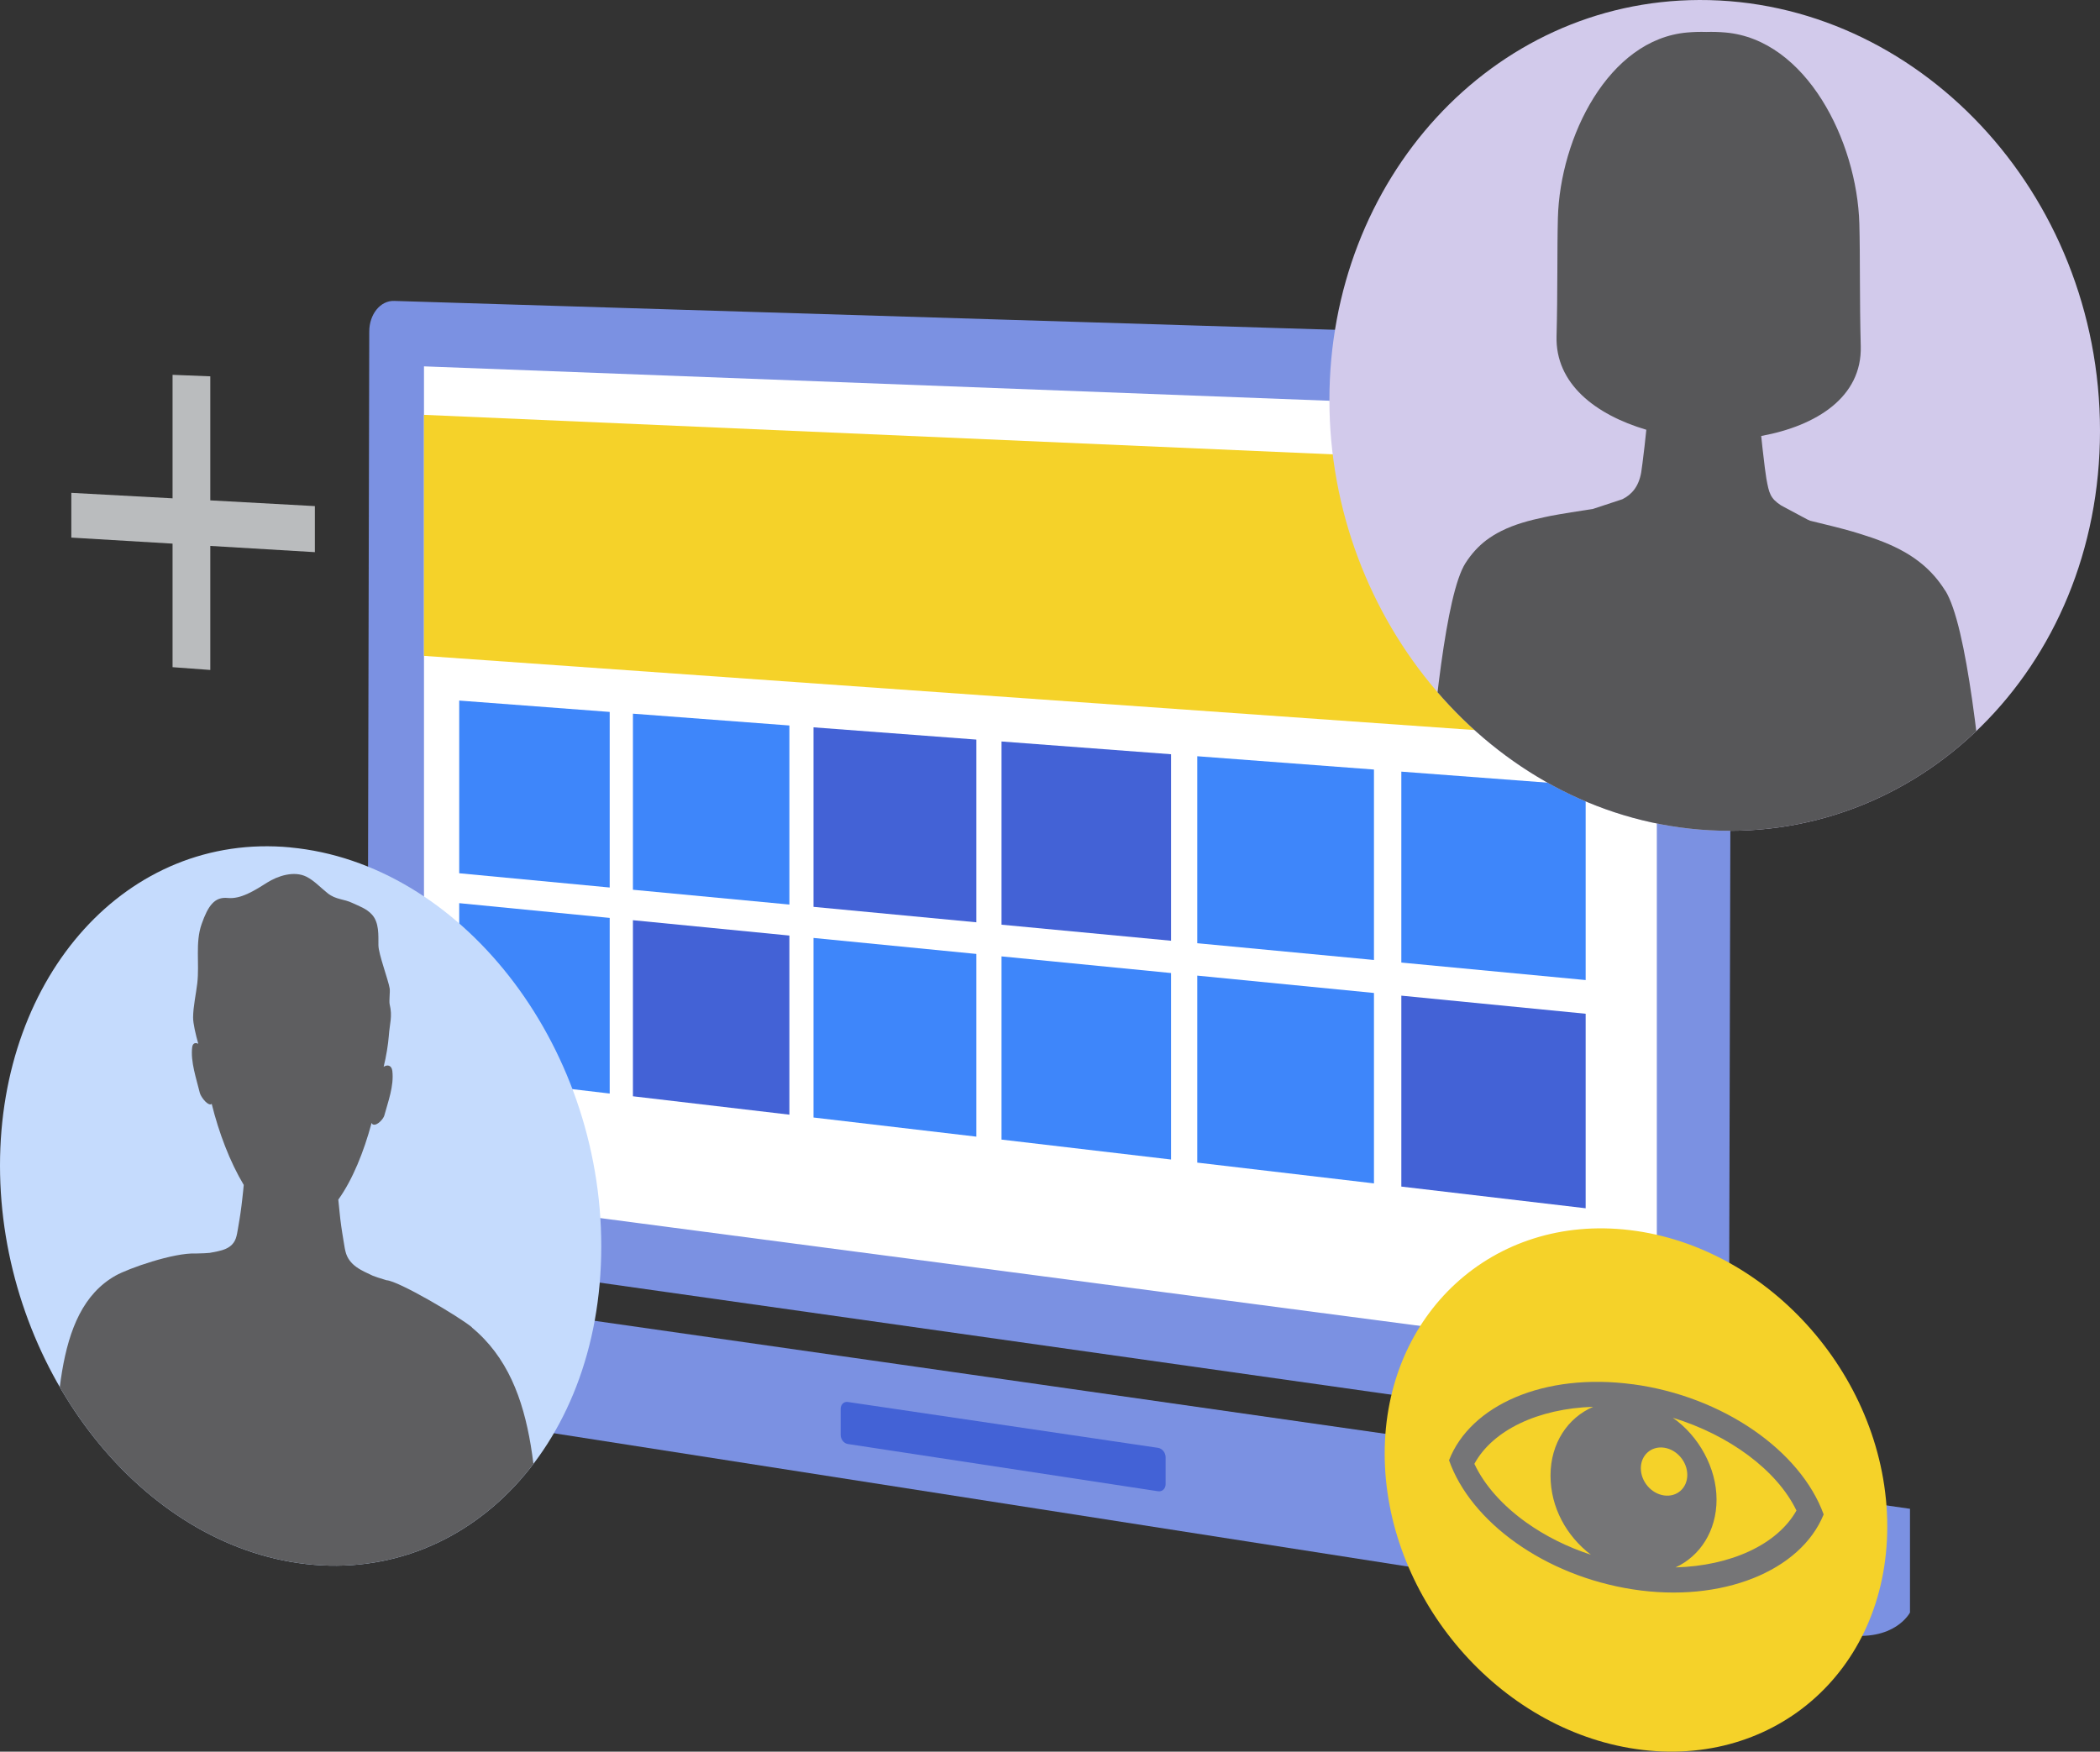
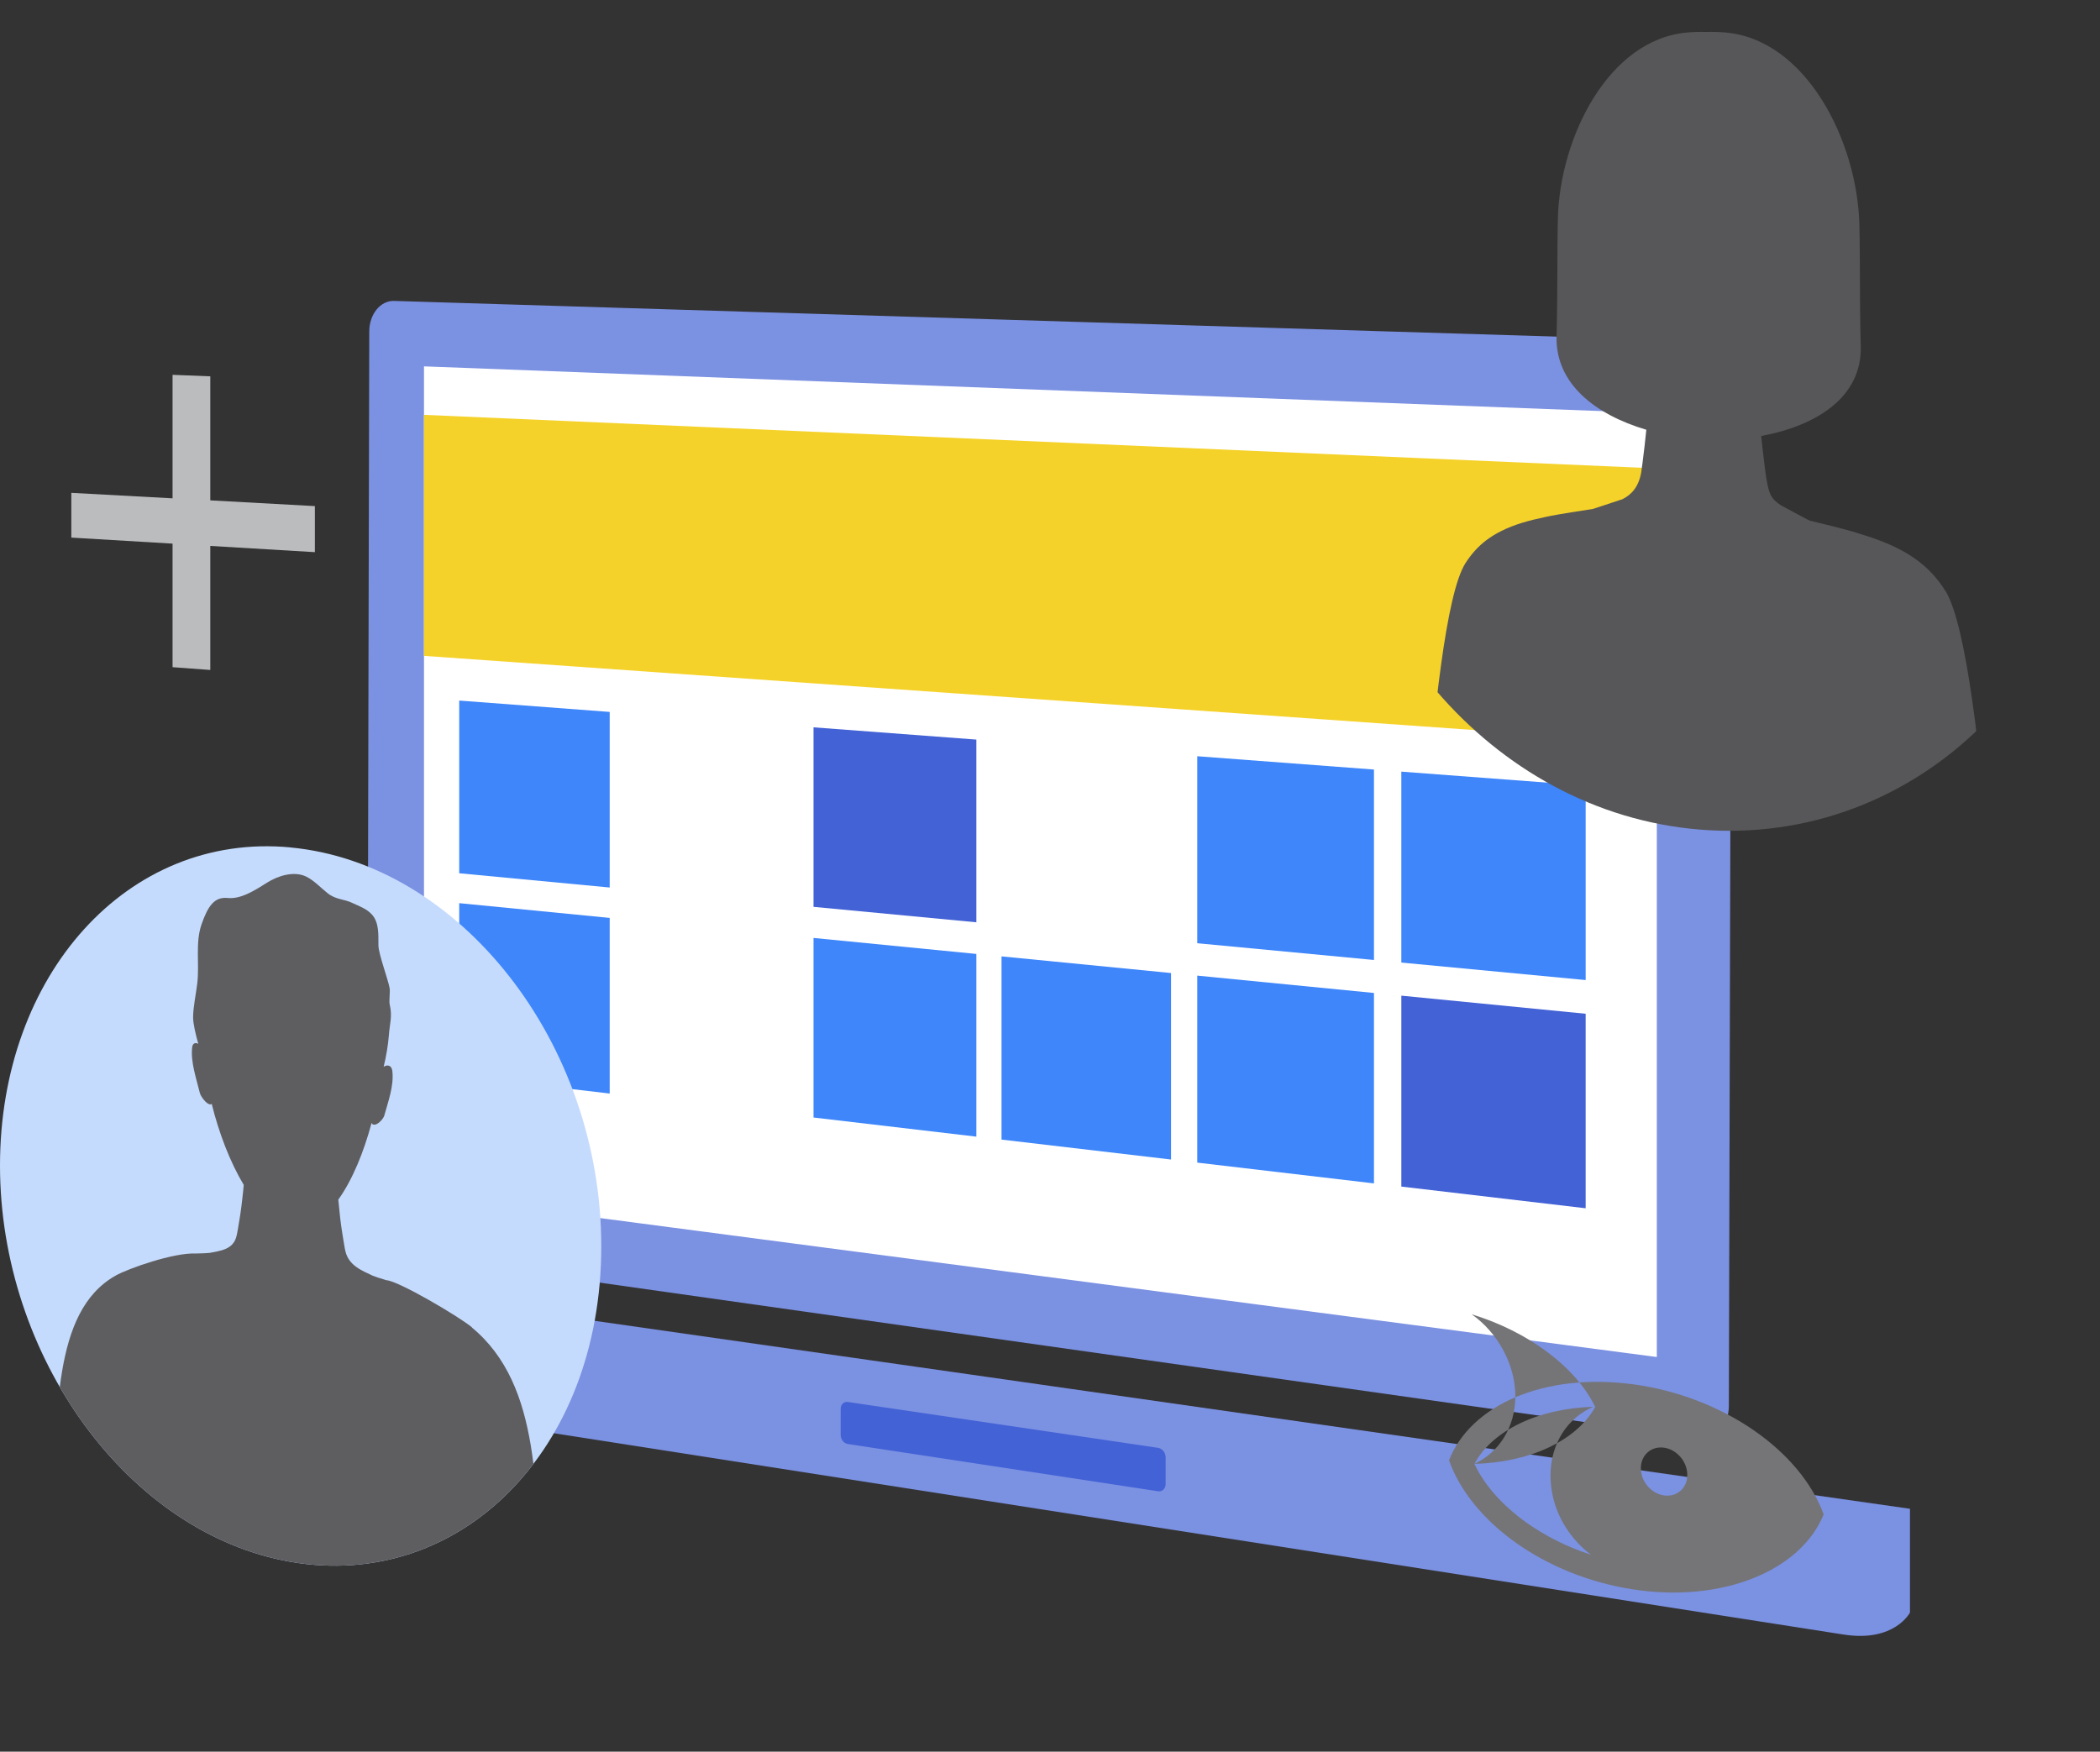
<svg xmlns="http://www.w3.org/2000/svg" id="b" viewBox="0 0 421.31 351.47">
  <rect x="0" y="0" width="421.31" height="351.47" fill="#333333" stroke="none" />
  <defs>
    <style>.f{fill:none;}.g{fill:#f5d229;}.h{fill:#fff;}.i{fill:#babcbe;}.j{fill:#d2caeb;}.k{fill:#c5dbfd;}.l{fill:#4362d6;}.m{fill:#3e86fa;}.n{fill:#575759;}.o{fill:#5e5e60;}.p{fill:#757577;}.q{fill:#7b91e2;}.r{clip-path:url(#e);}.s{clip-path:url(#d);}</style>
    <clipPath id="d">
      <path class="f" d="M340.92,0c-41.7,.13-74.21,36.06-74.21,80.26s32.51,82.73,74.21,86.19c43.59,3.62,80.39-32.13,80.39-80.01S384.51-.13,340.92,0Z" />
    </clipPath>
    <clipPath id="e">
      <path class="f" d="M58.24,170.03C25.59,166.97,0,195.59,0,233.86s25.59,73.77,58.24,79.51c33.91,5.95,62.39-22.28,62.39-63.27s-28.47-76.89-62.39-80.06Z" />
    </clipPath>
  </defs>
  <g id="c">
    <g>
      <g>
        <path class="q" d="M340.81,68.42L79.07,60.38c-2.75-.09-4.98,2.66-4.99,6.14l-.4,177.93c0,3.48,2.21,6.62,4.96,7.01l261.6,37.04c3.63,.52,6.6-2.33,6.61-6.35l.53-205.44c.01-4.02-2.94-8.18-6.58-8.3Z" />
        <polygon class="h" points="332.4 272.29 85.06 239.76 85.06 73.51 332.4 82.91 332.4 272.29" />
        <path class="q" d="M47.69,254.79v17.22l.06,.43c.31,.99,2.12,5.58,9.41,6.72,2.7,.42,309.01,48.23,312.75,48.82,10.21,1.59,13.28-4.43,13.28-4.43v-20.81L47.69,254.79Z" />
        <path class="l" d="M233.85,297.8c0,.92-.69,1.55-1.53,1.42l-62.23-9.48c-.79-.12-1.43-.93-1.43-1.82v-5.22c0-.89,.64-1.51,1.43-1.39l62.23,9.2c.85,.12,1.53,.97,1.53,1.89v5.4Z" />
      </g>
      <polygon class="g" points="332.4 149.07 85.06 131.6 85.06 83.24 332.4 93.99 332.4 149.07" />
      <polygon class="m" points="122.32 178.08 92.13 175.22 92.13 140.57 122.32 142.85 122.32 178.08" />
-       <polygon class="m" points="158.37 181.5 126.98 178.53 126.98 143.2 158.37 145.57 158.37 181.5" />
      <polygon class="l" points="195.88 185.06 163.21 181.96 163.21 145.94 195.88 148.4 195.88 185.06" />
-       <polygon class="l" points="234.94 188.76 200.93 185.54 200.93 148.78 234.94 151.34 234.94 188.76" />
      <polygon class="m" points="275.65 192.62 240.2 189.26 240.2 151.74 275.65 154.41 275.65 192.62" />
      <polygon class="m" points="318.12 196.65 281.14 193.14 281.14 154.83 318.12 157.62 318.12 196.65" />
      <polygon class="m" points="122.32 219.42 92.13 215.87 92.13 181.22 122.32 184.18 122.32 219.42" />
-       <polygon class="l" points="158.37 223.66 126.98 219.97 126.98 184.64 158.37 187.72 158.37 223.66" />
      <polygon class="m" points="195.88 228.07 163.21 224.23 163.21 188.2 195.88 191.41 195.88 228.07" />
      <polygon class="m" points="234.94 232.66 200.93 228.66 200.93 191.9 234.94 195.24 234.94 232.66" />
      <polygon class="m" points="275.65 237.45 240.2 233.28 240.2 195.76 275.65 199.24 275.65 237.45" />
      <polygon class="l" points="318.12 242.44 281.14 238.09 281.14 199.78 318.12 203.41 318.12 242.44" />
      <polygon class="i" points="63.17 101.55 42.19 100.4 42.19 75.51 34.62 75.21 34.62 99.99 14.31 98.89 14.31 107.87 34.62 109.08 34.62 133.87 42.19 134.43 42.19 109.54 63.17 110.79 63.17 101.55" />
      <g>
-         <path class="g" d="M378.63,306.28c0,29.43-23.46,49.29-51.67,44.47-27.45-4.69-49.16-31.09-49.16-59.09s21.71-48.12,49.16-44.84c28.21,3.36,51.67,30.02,51.67,59.46Z" />
-         <path class="p" d="M327.59,277.76c-17.83-2.4-32.58,4.21-36.88,15.24h0c4.31,12.28,19.06,23.15,36.88,25.91s33.66-3.66,38.28-15.04h0c-4.62-12.72-20.14-23.68-38.28-26.12Zm1.6,16.85c0-2.64,2.08-4.49,4.65-4.13s4.67,2.8,4.67,5.46-2.09,4.49-4.67,4.12-4.65-2.81-4.65-5.45Zm-33.4-.88c3.69-6.8,12.86-11.11,23.84-11.45-5.11,2.19-8.56,7.33-8.56,13.78s3.24,12.19,8.1,15.9c-4.7-1.54-9.08-3.71-12.93-6.45-4.82-3.43-8.46-7.55-10.44-11.78Zm40.37,20.77c4.91-2.27,8.22-7.3,8.22-13.62s-3.55-12.75-8.77-16.4c11.28,3.44,20.89,10.51,24.8,18.61-3.85,6.85-13.21,11.11-24.25,11.41Z" />
+         <path class="p" d="M327.59,277.76c-17.83-2.4-32.58,4.21-36.88,15.24h0c4.31,12.28,19.06,23.15,36.88,25.91s33.66-3.66,38.28-15.04h0c-4.62-12.72-20.14-23.68-38.28-26.12Zm1.6,16.85c0-2.64,2.08-4.49,4.65-4.13s4.67,2.8,4.67,5.46-2.09,4.49-4.67,4.12-4.65-2.81-4.65-5.45Zm-33.4-.88c3.69-6.8,12.86-11.11,23.84-11.45-5.11,2.19-8.56,7.33-8.56,13.78s3.24,12.19,8.1,15.9c-4.7-1.54-9.08-3.71-12.93-6.45-4.82-3.43-8.46-7.55-10.44-11.78Zc4.91-2.27,8.22-7.3,8.22-13.62s-3.55-12.75-8.77-16.4c11.28,3.44,20.89,10.51,24.8,18.61-3.85,6.85-13.21,11.11-24.25,11.41Z" />
      </g>
      <g class="s">
-         <path class="j" d="M340.92,0c-41.7,.13-74.21,36.06-74.21,80.26s32.51,82.73,74.21,86.19c43.59,3.62,80.39-32.13,80.39-80.01S384.51-.13,340.92,0Z" />
        <path class="n" d="M390.26,118.53c-1.33-2.14-2.9-3.9-4.64-5.34-1.04-.86-2.15-1.63-3.29-2.29-2.9-1.69-6.07-2.83-9.21-3.8-.47-.15-.94-.29-1.41-.43-1.96-.58-6.15-1.61-8.57-2.19-.2-.09-.39-.18-.57-.26l-5.25-2.81c-2.16-1.42-2.41-2.42-2.95-5.41-.11-.59-.44-3.07-.78-6.16-.08-.76-.17-1.55-.25-2.36,11.15-2.05,20.25-7.84,19.97-18.02-.25-9.28-.1-17.91-.28-24.55-.47-16.66-10.67-36.97-26.87-38.39-1.28-.11-2.56-.15-3.84-.11-1.28-.04-2.55,0-3.83,.11-15.81,1.38-25.51,21.05-25.94,37.19-.17,6.43-.03,14.79-.27,23.77-.25,9.5,7.76,15.71,18.01,18.75-.11,1.14-.23,2.25-.35,3.27-.31,2.69-.59,4.79-.68,5.32-.52,2.88-1.93,4.43-3.77,5.35l-5.91,1.95c-2.2,.33-6.53,1.01-8.48,1.39-.44,.09-.88,.18-1.32,.28-2.93,.62-5.87,1.4-8.55,2.74-1.05,.52-2.06,1.13-3.02,1.85-1.58,1.19-3.01,2.74-4.22,4.64-3.92,6.2-6.36,30.64-8.07,51.52l55.01,4.65,58.33,4.93c-1.92-22.41-4.64-48.59-8.99-55.62Z" />
      </g>
      <g class="r">
        <path class="k" d="M58.24,170.03C25.59,166.97,0,195.59,0,233.86s25.59,73.77,58.24,79.51c33.91,5.95,62.39-22.28,62.39-63.27s-28.47-76.89-62.39-80.06Z" />
        <path class="o" d="M94.69,266.33c-2.73-2.25-14.81-9.34-17.15-9.45-1.13-.33-2.52-.79-2.72-.89-2.11-1.02-4.84-1.98-5.53-4.96-.05-.21-.17-.75-.28-1.51-.2-1.24-.5-2.95-.73-4.86-.01-.1-.05-.46-.1-.92-.1-.94-.25-2.32-.28-2.74,0-.1-.02-.2-.03-.29,2.86-3.98,5.14-9.63,6.68-15.39,.07,.16,.18,.28,.32,.32,.82,.27,2.06-1.15,2.23-1.8,.73-2.72,1.97-5.92,1.61-8.95-.13-1.12-.95-1.34-1.74-.84,.49-1.93,.92-4.58,1.03-6.17,.17-2.49,.77-3.91,.18-6.34-.16-.68,.11-2.51,0-3.2-.29-1.77-2.24-6.89-2.26-8.66-.02-2.04,.17-4.54-1.29-6.16-1.09-1.21-2.59-1.7-3.92-2.33-1.72-.83-3.31-.65-4.95-1.94-1.42-1.11-2.7-2.54-4.27-3.33-2.49-1.25-5.78-.17-7.91,1.18-2.64,1.67-5.28,3.34-7.9,3.08s-3.93,1.53-5.23,5.24c-1.31,3.72-.41,7.85-.87,11.87-.24,2.08-.82,4.67-.84,6.83-.01,1.26,.52,3.46,1.04,5.32-.6-.31-1.13-.13-1.23,.73-.34,2.88,.85,6.29,1.54,9.13,.17,.68,1.36,2.37,2.15,2.3,.09,0,.17-.05,.23-.12,1.42,5.76,3.66,11.67,6.43,16.28,0,0,0,0,0,0h0s0,.01,0,0c0,0,0,0,0,0,0,0,0,0,0,.01,0,0,0,0,0,0-.03,.49-.18,1.76-.29,2.79-.08,.67-.15,1.24-.17,1.43-.22,1.83-.52,3.44-.71,4.61-.11,.72-.23,1.22-.28,1.42-.66,2.76-3.31,2.95-5.36,3.37-.2,.04-1.68,.12-2.78,.13-4.47-.21-13.59,3.01-16.11,4.43-12.93,7.28-11.4,28.23-12.97,47.15l47.97,17.23h50.75c-1.76-20.6-.05-42.22-14.3-53.98Z" />
      </g>
    </g>
  </g>
</svg>